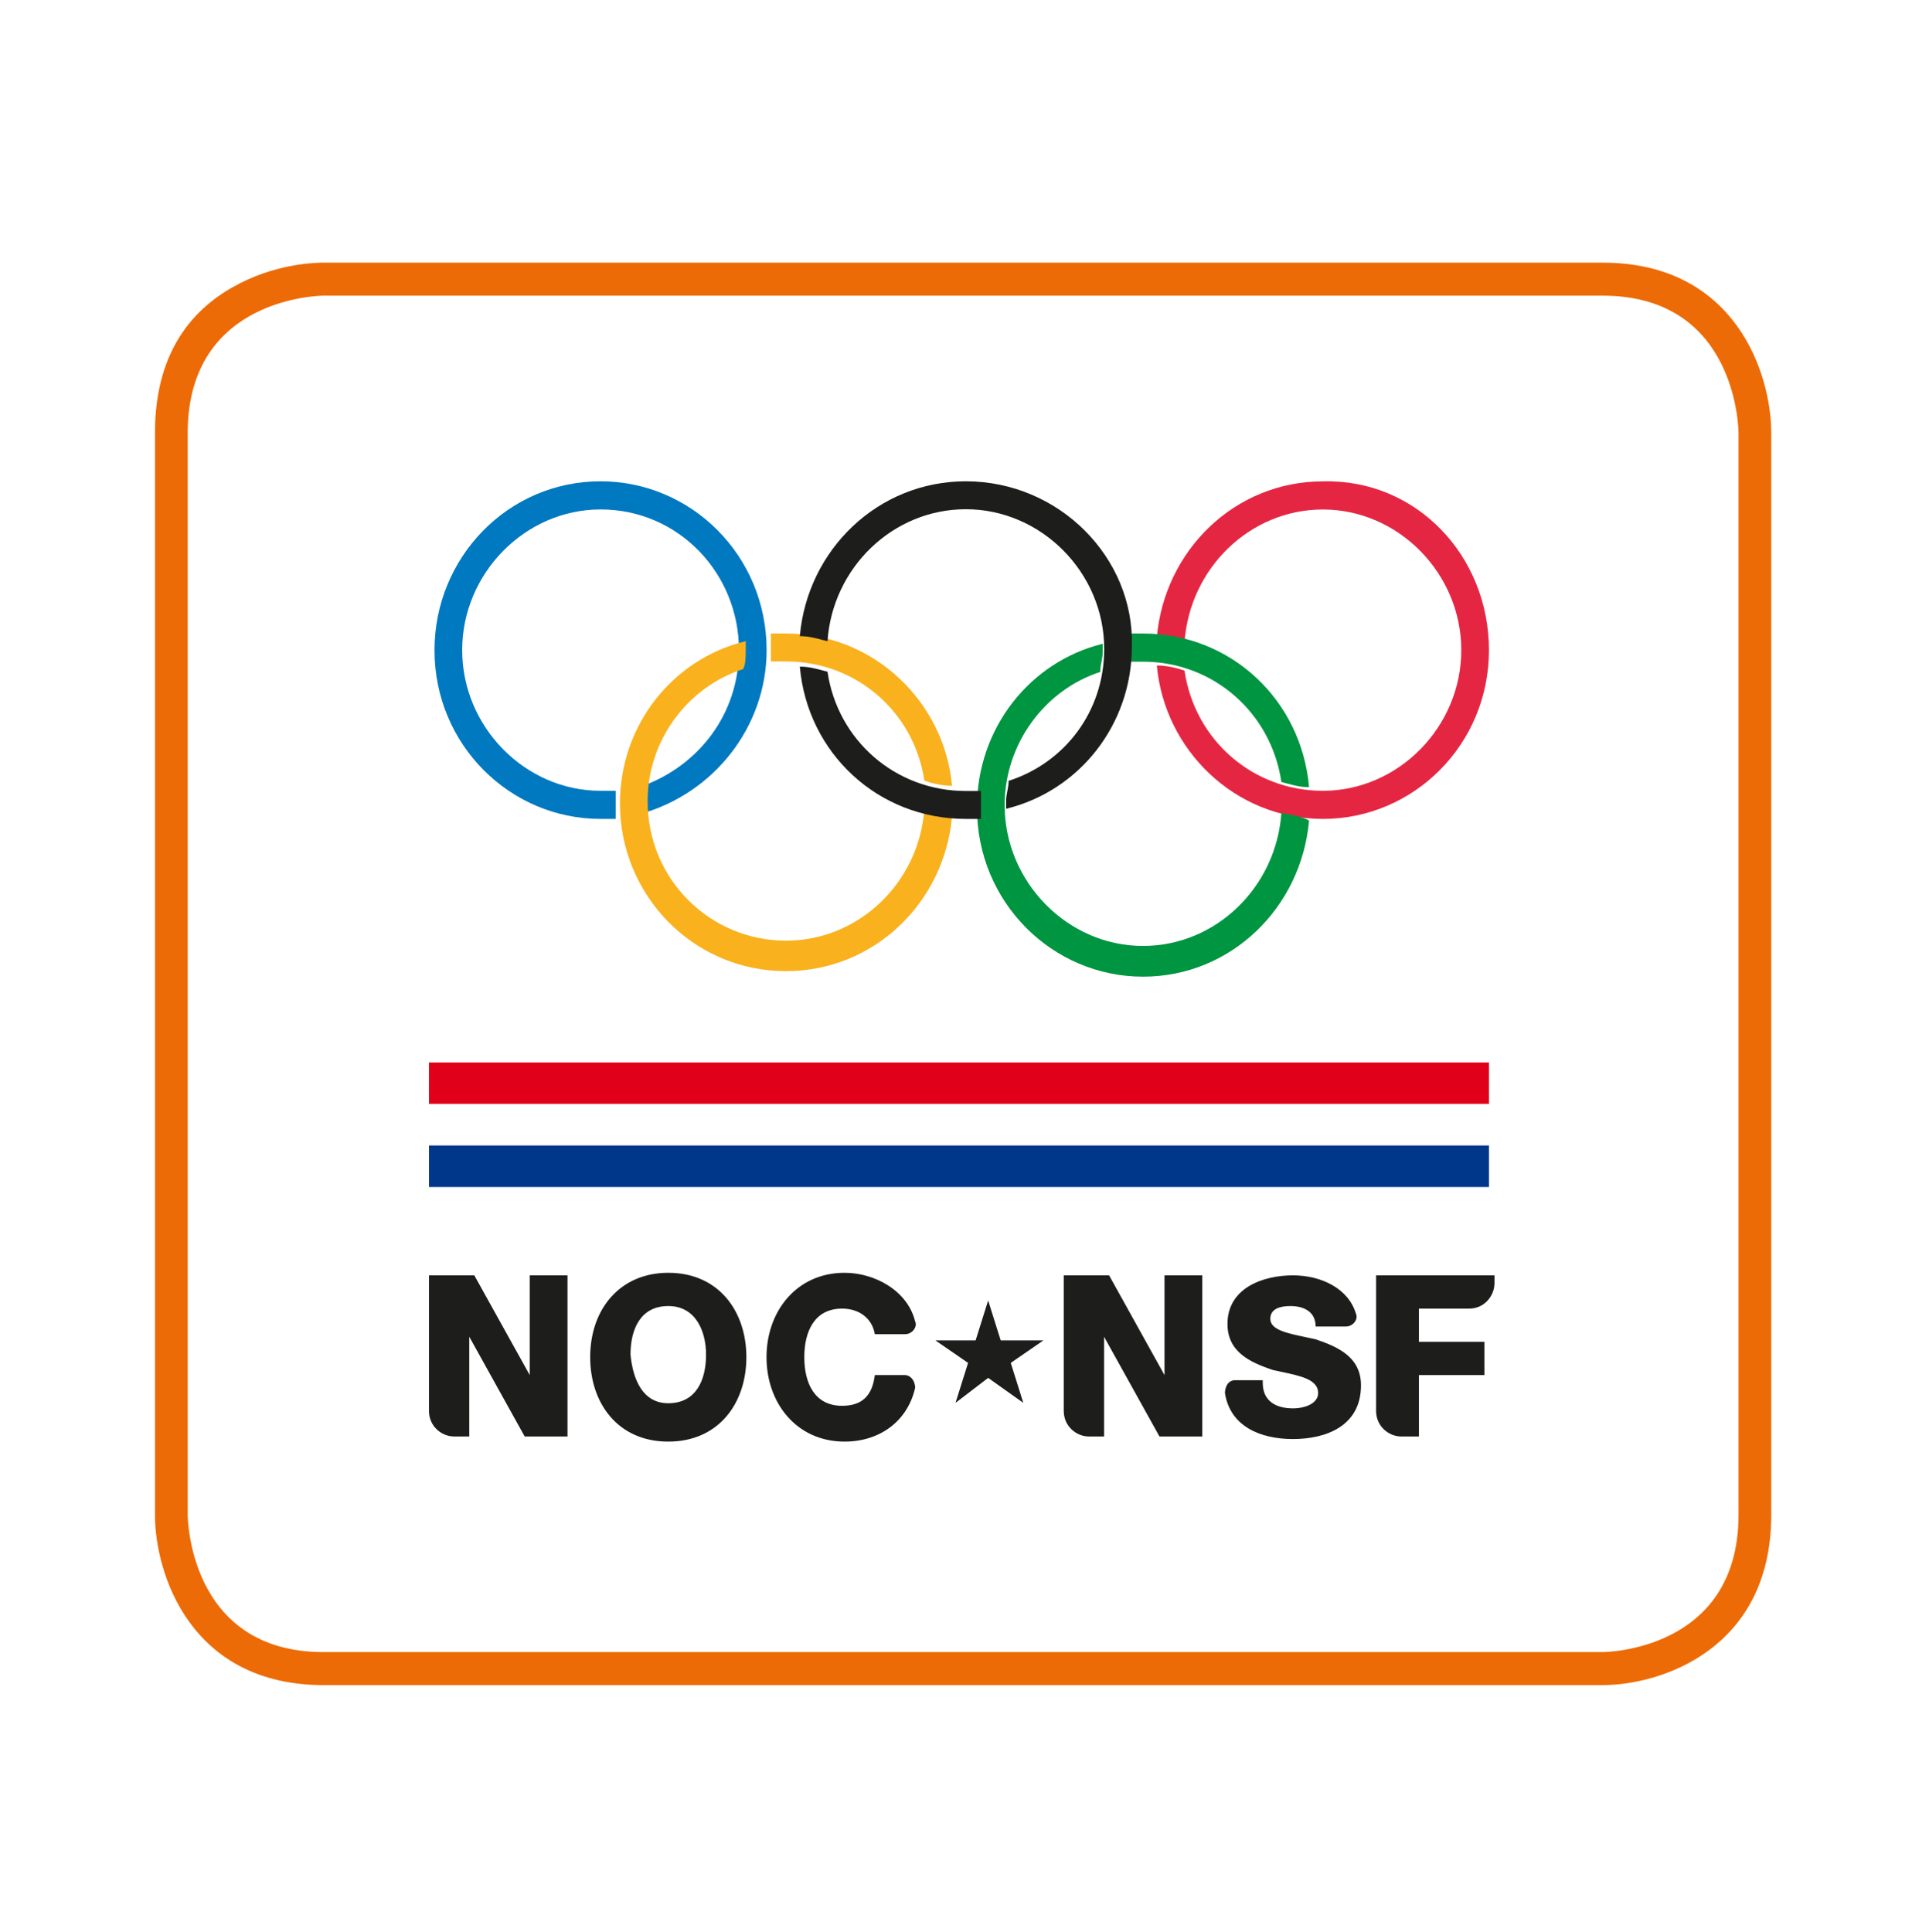
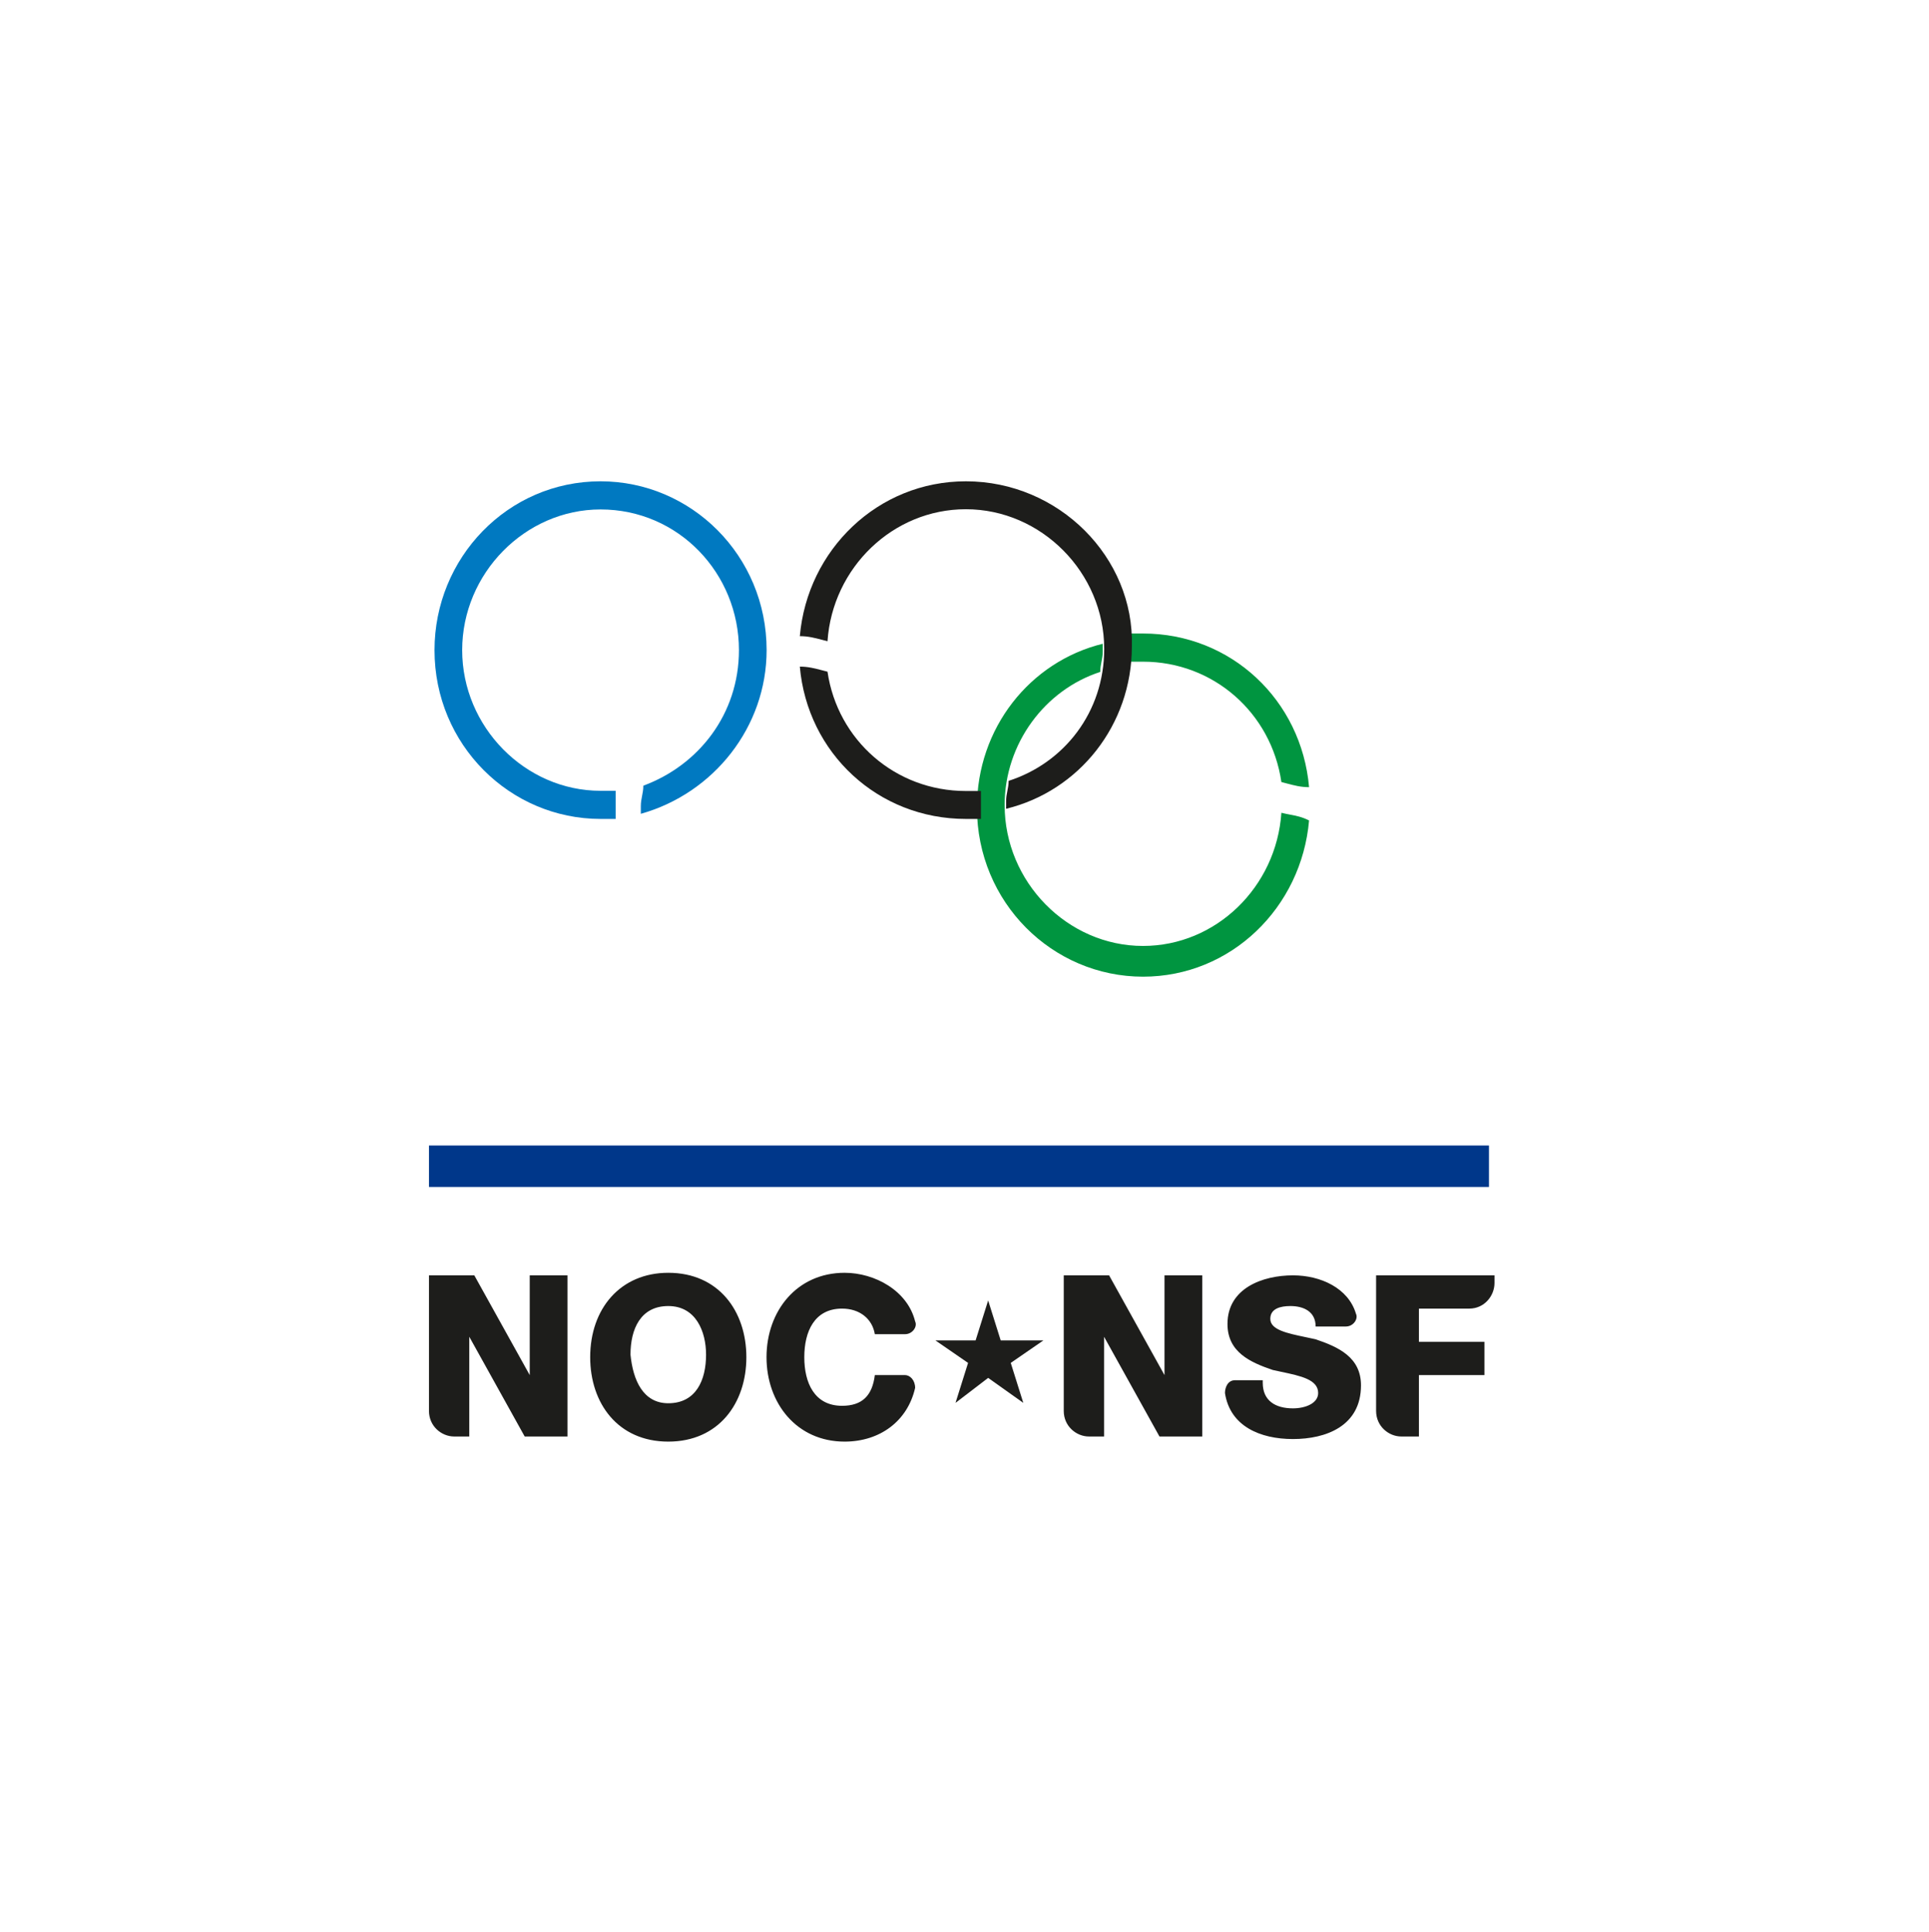
<svg xmlns="http://www.w3.org/2000/svg" width="600" height="601" viewBox="0 0 600 601" fill="none">
  <g filter="url(#filter0_d_512_8980)">
    <path d="M100.326 544.033C47.111 544.033 27.547 499.765 27.547 470.516V134.552C27.547 105.304 40.85 82.379 65.11 69.731C81.544 61.826 97.196 61.036 99.543 61.036H497.091C550.306 61.036 569.871 105.304 569.871 134.552V471.307C569.871 502.927 555.002 520.318 542.481 529.804C529.96 539.29 513.525 544.823 497.874 544.823H100.326V544.033Z" fill="white" />
-     <path fill-rule="evenodd" clip-rule="evenodd" d="M100.672 81.696H498.467C539.97 81.696 550.932 116.461 550.932 134.634V471.225C550.932 513.102 516.478 524.163 498.467 524.163H100.672C59.169 524.163 48.206 489.398 48.206 471.225V134.634C48.206 106.979 62.302 94.338 74.831 88.016C87.36 81.696 99.106 81.696 100.672 81.696ZM498.467 513.892C498.467 513.892 540.753 513.892 540.753 471.225V134.634C540.753 134.634 540.753 91.967 498.467 91.967H100.672C100.672 91.967 58.386 91.967 58.386 134.634V471.225C58.386 471.225 58.386 513.892 100.672 513.892H498.467Z" fill="#ED6B06" />
  </g>
  <path d="M238.45 202.223C238.45 172.785 214.973 149.712 186.801 149.712C157.845 149.712 135.151 173.581 135.151 202.223C135.151 231.661 158.628 254.734 186.801 254.734C188.366 254.734 189.931 254.734 191.496 254.734C191.496 253.143 191.496 252.347 191.496 250.756C191.496 249.165 191.496 247.573 191.496 245.982C189.931 245.982 188.366 245.982 186.801 245.982C163.323 245.982 143.759 226.092 143.759 202.223C143.759 178.355 163.323 158.464 186.801 158.464C211.06 158.464 229.842 178.355 229.842 202.223C229.842 222.114 217.321 238.026 200.104 244.391C200.104 246.778 199.322 248.369 199.322 250.756C199.322 251.551 199.322 252.347 199.322 253.143C222.016 246.778 238.45 226.092 238.45 202.223Z" fill="#0079C1" />
-   <path d="M463.128 202.233C463.128 231.665 439.651 254.734 411.478 254.734C384.088 254.734 362.176 233.256 359.828 207.006C362.958 207.006 366.088 207.801 368.436 208.597C371.567 230.074 389.566 245.984 411.478 245.984C434.955 245.984 454.519 226.097 454.519 202.233C454.519 178.369 434.955 158.482 411.478 158.482C388.783 158.482 370.001 176.778 368.436 199.846C365.306 199.051 362.958 198.255 359.828 198.255C362.176 171.209 384.088 149.732 411.478 149.732C440.433 148.936 463.128 172.8 463.128 202.233Z" fill="#E52643" />
  <path fill-rule="evenodd" clip-rule="evenodd" d="M398.565 243.26C395.435 221.752 377.436 205.821 355.524 205.821H350.828V201.041V197.058H355.524C382.914 197.058 404.826 217.769 407.174 244.854C404.58 244.854 402.524 244.307 400.115 243.666C399.616 243.534 399.102 243.397 398.565 243.26ZM355.524 294.242C378.218 294.242 397 275.921 398.565 252.819C399.534 253.066 400.429 253.236 401.294 253.401C403.224 253.769 405.012 254.109 407.174 255.209C404.826 282.293 382.914 303.801 355.524 303.801C327.351 303.801 303.874 280.7 303.874 251.226C303.874 226.532 320.308 205.821 343.003 200.244V202.634C343.003 203.829 342.807 204.825 342.611 205.821C342.416 206.816 342.22 207.812 342.22 209.007C325.003 214.583 312.482 231.312 312.482 250.43C312.482 274.327 332.046 294.242 355.524 294.242Z" fill="#009540" />
-   <path fill-rule="evenodd" clip-rule="evenodd" d="M239.781 201.006V205.744H244.476C266.388 205.744 284.388 221.537 287.518 242.857C289.866 243.647 292.996 244.436 296.126 244.436C293.779 218.378 271.866 197.058 244.476 197.058H239.781V201.006ZM244.476 302.08C271.866 302.08 293.779 280.759 296.126 253.912C295.139 253.663 294.152 253.492 293.189 253.326C291.1 252.965 289.125 252.624 287.518 251.543C285.953 274.442 267.171 292.604 244.476 292.604C220.999 292.604 201.435 273.653 201.435 249.174C201.435 230.223 213.956 213.64 231.173 208.113C231.955 206.534 231.955 204.165 231.955 201.796V199.427C209.26 204.954 192.826 225.485 192.826 249.964C192.826 278.391 215.521 302.08 244.476 302.08Z" fill="#F9B21E" />
  <path fill-rule="evenodd" clip-rule="evenodd" d="M248.781 197.88C251.128 171.033 273.036 149.712 300.421 149.712C329.371 149.712 352.844 173.401 352.061 201.039C352.061 225.517 335.63 246.048 312.94 251.575V249.206C312.94 248.022 313.135 247.035 313.331 246.048C313.527 245.061 313.722 244.074 313.722 242.889C330.936 237.362 343.455 221.569 343.455 201.828C343.455 178.139 323.894 158.398 300.421 158.398C277.73 158.398 258.952 176.56 257.387 199.459C256.85 199.324 256.336 199.188 255.838 199.057C253.429 198.422 251.373 197.88 248.781 197.88ZM257.387 208.935C260.517 230.255 278.513 246.048 300.421 246.048H305.116V250.786V254.734H300.421C273.036 254.734 251.128 234.203 248.781 207.356C251.373 207.356 253.429 207.898 255.838 208.533C256.336 208.664 256.85 208.8 257.387 208.935Z" fill="#1D1D1B" />
-   <rect x="133.429" y="330.487" width="329.699" height="12.912" fill="#E1001A" />
-   <rect x="133.429" y="343.399" width="329.699" height="12.912" fill="white" />
  <rect x="133.429" y="356.312" width="329.699" height="12.912" fill="#00378A" />
  <path fill-rule="evenodd" clip-rule="evenodd" d="M207.861 395.91C223.531 395.91 232.15 407.844 232.15 422.166C232.15 436.487 223.531 448.421 207.861 448.421C192.191 448.421 183.573 436.487 183.573 422.166C183.573 407.049 192.975 395.91 207.861 395.91ZM207.861 436.487C216.48 436.487 219.614 429.326 219.614 421.37C219.614 414.209 216.48 406.253 207.861 406.253C199.243 406.253 196.109 413.414 196.109 421.37C196.892 429.326 200.026 436.487 207.861 436.487ZM147.532 396.706H134.212H133.429V438.874C133.429 443.647 137.346 446.83 141.264 446.83H145.965V415.801L163.202 446.83H176.521V396.706H164.769V427.735L147.532 396.706ZM272.108 415.005C271.325 410.231 267.407 407.049 261.923 407.049C253.304 407.049 250.17 414.209 250.17 422.166C250.17 430.122 253.304 437.282 261.923 437.282C268.191 437.282 271.325 434.1 272.108 427.735H281.51C283.077 427.735 284.644 429.326 284.644 431.713C282.294 442.056 273.675 448.421 262.706 448.421C247.82 448.421 238.418 436.487 238.418 422.166C238.418 407.844 247.82 395.91 262.706 395.91C272.108 395.91 282.294 401.479 284.644 411.027C285.428 412.618 283.861 415.005 281.51 415.005H272.108ZM402.169 438.078C396.685 438.078 392.767 435.691 392.767 430.122V429.326H384.149C381.798 429.326 381.015 431.713 381.015 433.304C382.582 443.647 391.984 447.625 402.169 447.625C412.355 447.625 423.324 443.647 423.324 430.917C423.324 422.166 416.272 418.983 409.221 416.596C408.192 416.364 407.164 416.149 406.157 415.938L406.156 415.938C400.262 414.705 395.118 413.629 395.118 410.231C395.118 407.049 398.252 406.253 401.386 406.253C405.303 406.253 409.221 407.844 409.221 412.618H418.623C420.973 412.618 422.54 410.231 421.757 408.64C419.406 400.684 410.788 396.706 402.169 396.706C392.767 396.706 381.798 400.684 381.798 411.823C381.798 420.574 388.85 423.757 395.901 426.144C396.797 426.346 397.692 426.535 398.573 426.721L398.574 426.721C404.63 428.001 410.004 429.137 410.004 433.304C410.004 436.487 406.087 438.078 402.169 438.078ZM428.808 396.706H464.849V399.093C464.849 403.071 461.715 407.049 457.014 407.049H441.344V417.392H461.715V427.735H441.344V446.83H435.86C431.942 446.83 428.025 443.647 428.025 438.874V396.706H428.808ZM344.974 396.706H331.654H330.871V438.874C330.871 443.647 334.788 446.83 338.706 446.83H343.407V415.801L360.644 446.83H373.963V396.706H362.211V427.735L344.974 396.706Z" fill="#1D1D1B" />
  <path d="M307.357 404.519L311.261 416.948H324.534L314.384 423.94L318.288 436.369L307.357 428.601L297.207 436.369L301.111 423.94L290.961 416.948H303.453L307.357 404.519Z" fill="#1D1D1B" />
  <defs>
    <filter id="filter0_d_512_8980" x="12.547" y="46.036" width="572.324" height="513.788" filterUnits="userSpaceOnUse" color-interpolation-filters="sRGB">
      <feFlood flood-opacity="0" result="BackgroundImageFix" />
      <feColorMatrix in="SourceAlpha" type="matrix" values="0 0 0 0 0 0 0 0 0 0 0 0 0 0 0 0 0 0 127 0" result="hardAlpha" />
      <feOffset />
      <feGaussianBlur stdDeviation="7.5" />
      <feColorMatrix type="matrix" values="0 0 0 0 0 0 0 0 0 0 0 0 0 0 0 0 0 0 0.5 0" />
      <feBlend mode="normal" in2="BackgroundImageFix" result="effect1_dropShadow_512_8980" />
      <feBlend mode="normal" in="SourceGraphic" in2="effect1_dropShadow_512_8980" result="shape" />
    </filter>
  </defs>
</svg>